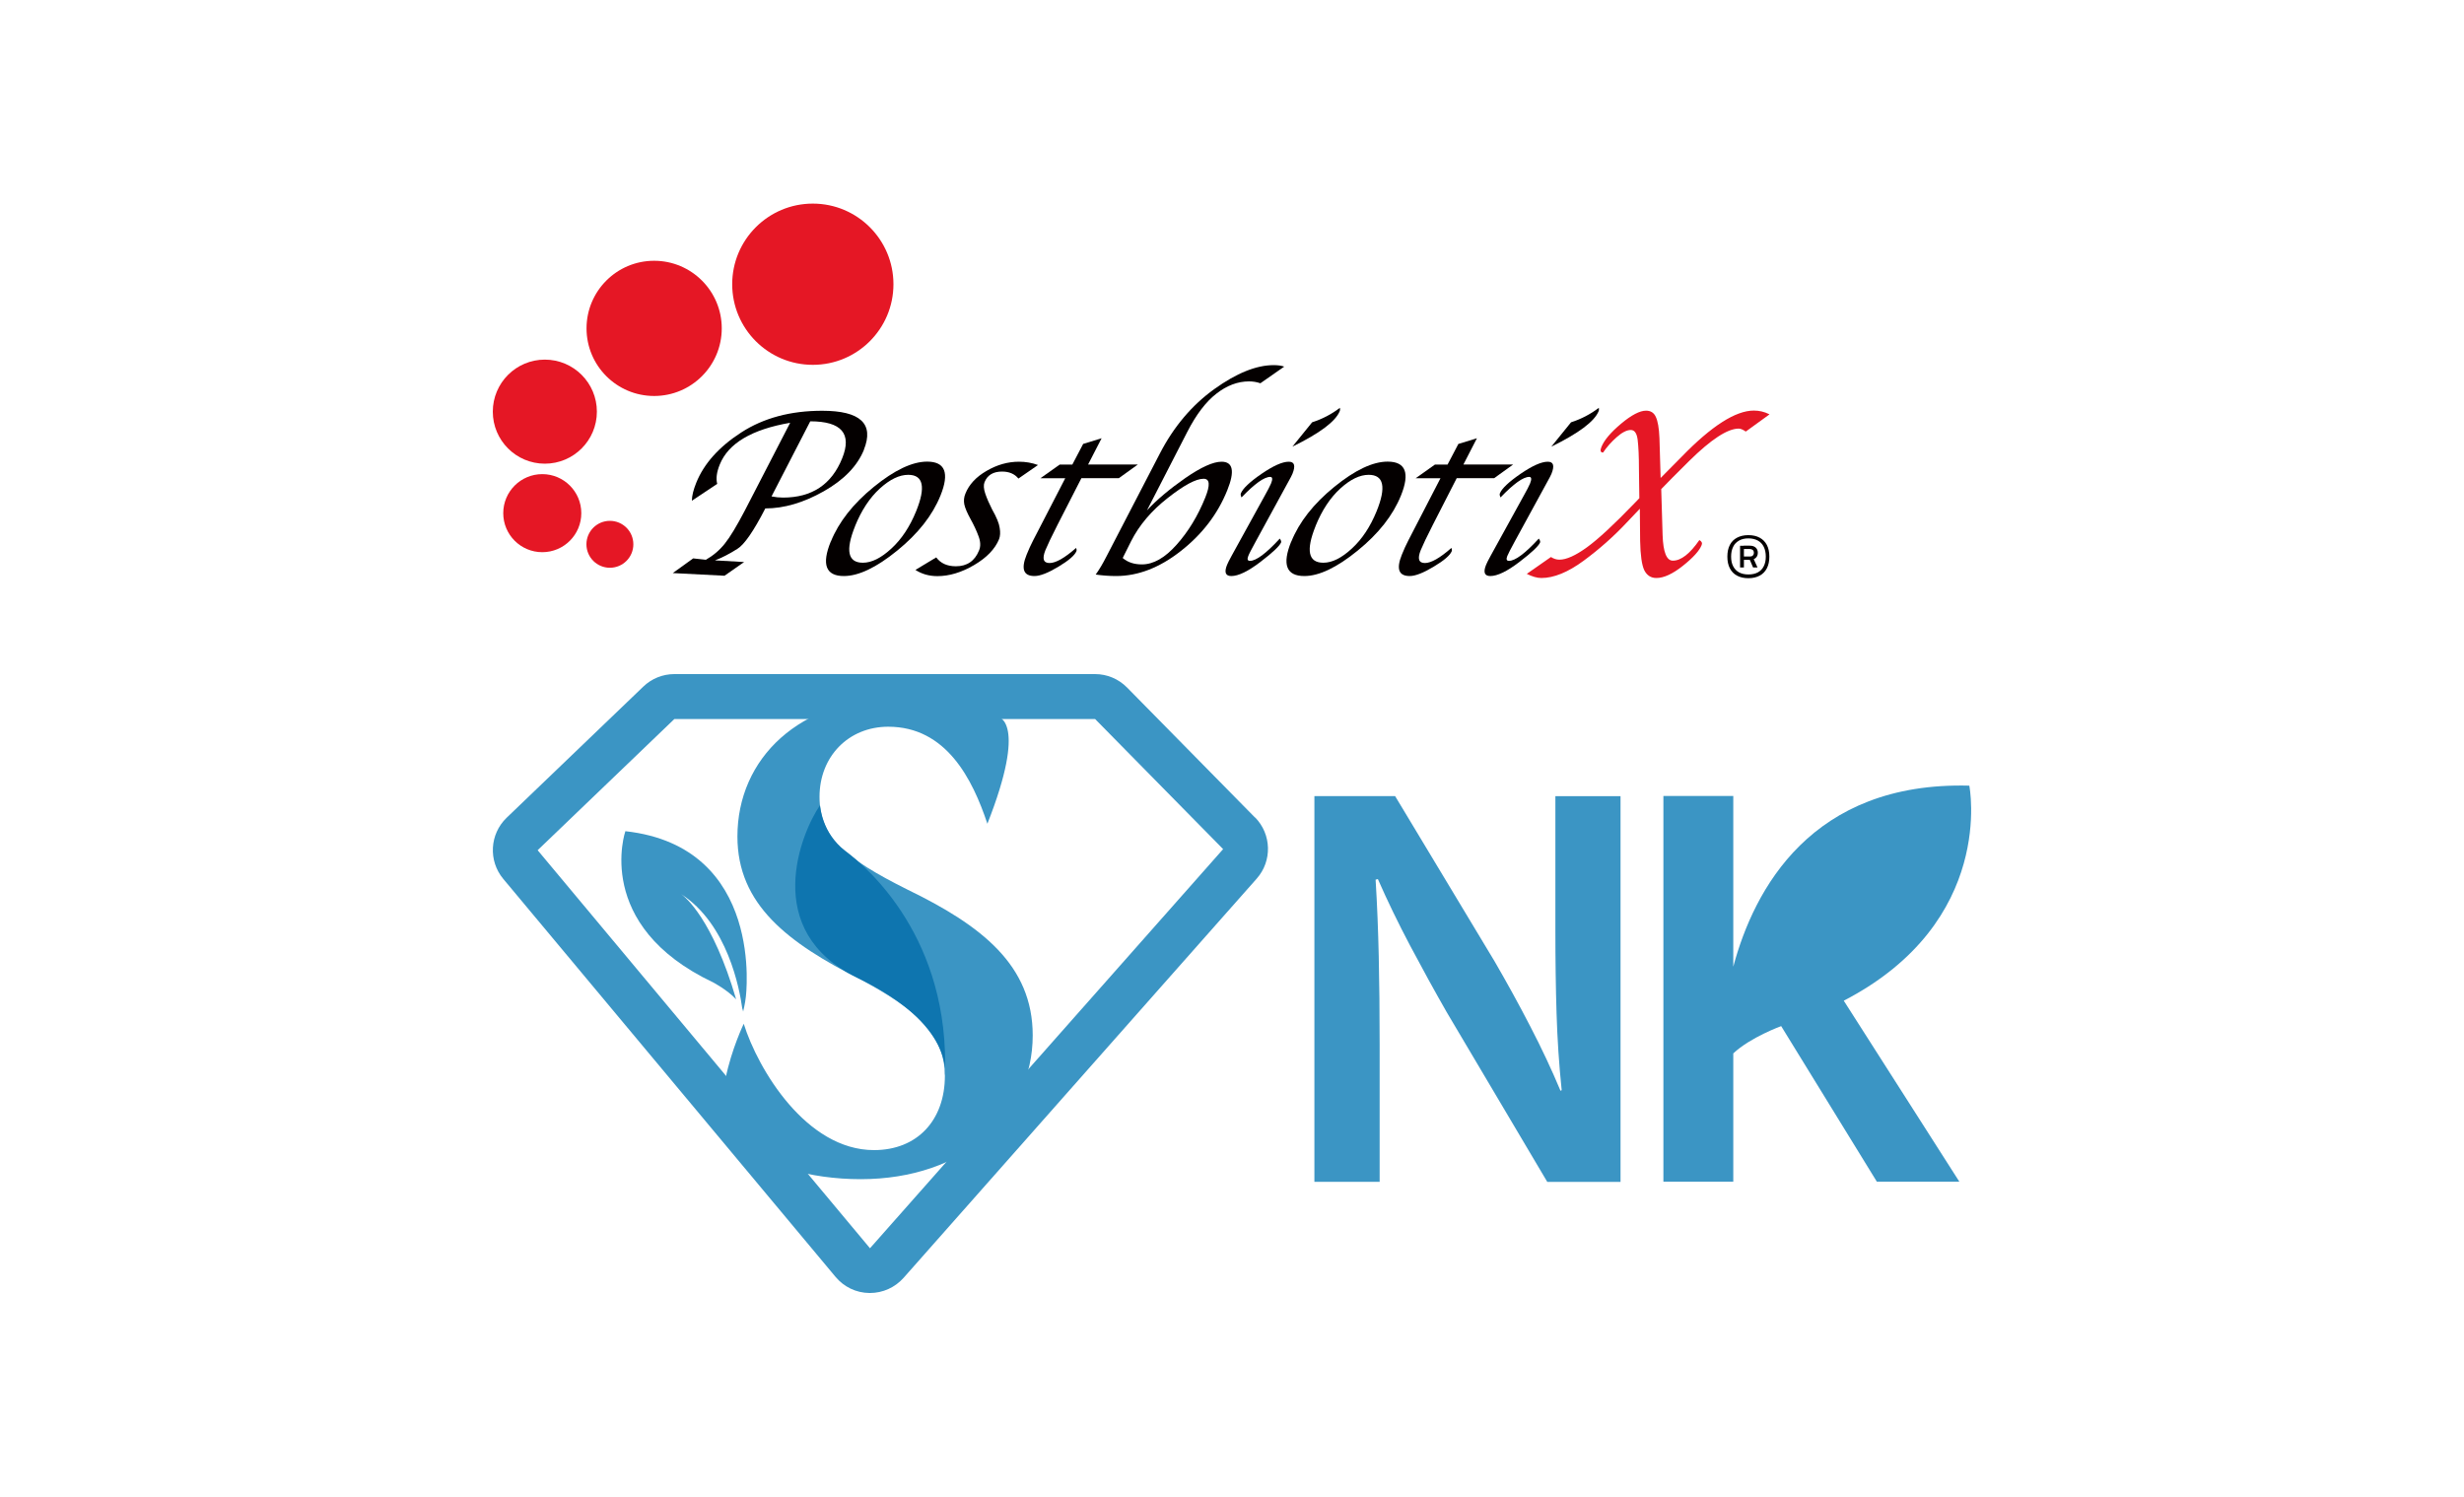
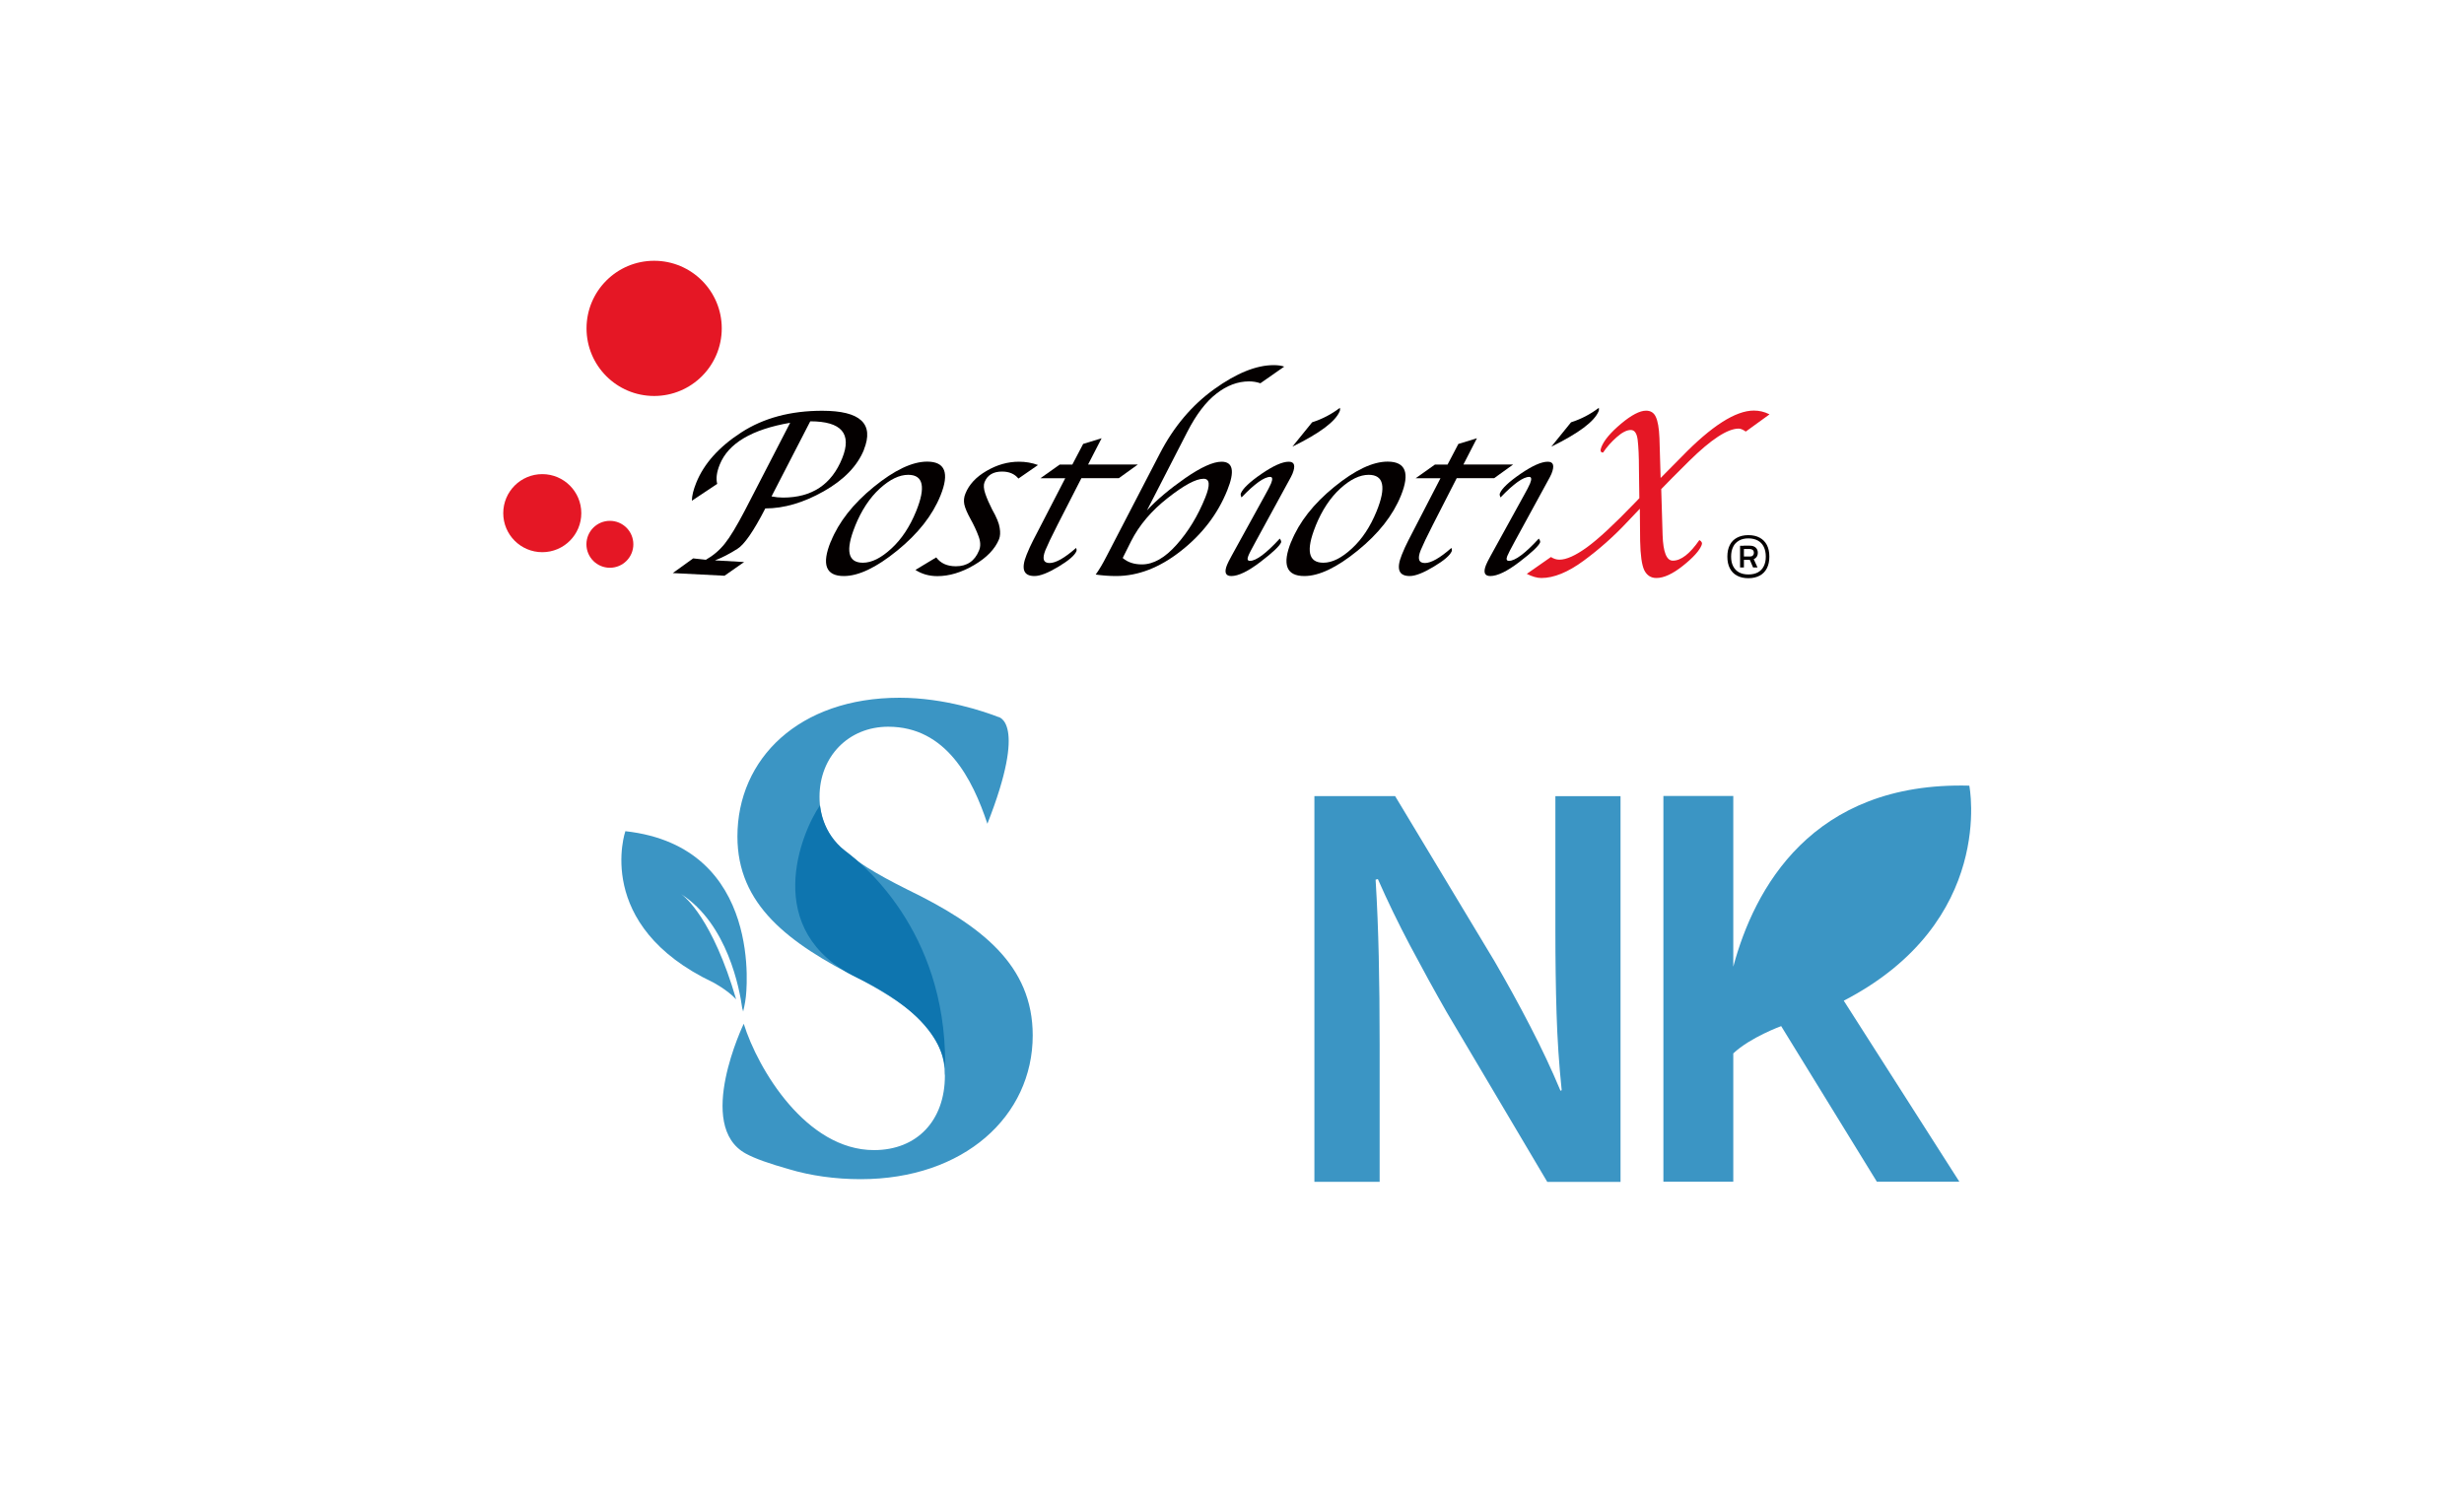
<svg xmlns="http://www.w3.org/2000/svg" id="_圖層_2" data-name="圖層_2" viewBox="0 0 250 151.87">
  <defs>
    <style>
      .cls-1 {
        fill: #fff;
      }

      .cls-2 {
        fill: #e51725;
      }

      .cls-3 {
        fill: none;
      }

      .cls-4 {
        fill: #3b95c4;
      }

      .cls-5 {
        fill: #0e75af;
      }

      .cls-6 {
        fill: #040000;
      }
    </style>
  </defs>
  <g id="_圖層_1-2" data-name="圖層_1">
    <g>
-       <rect class="cls-1" width="250" height="151.87" />
      <g>
        <g>
          <path class="cls-3" d="M169.69,118.69c-.88.43-1.85.6-2.81.48l1.61,2.72h2.36v-3.94c-.3.26-.64.48-1.01.66l-.16.08Z" />
          <path class="cls-3" d="M169.69,118.69c-.88.43-1.85.6-2.81.48l1.61,2.72h2.36v-3.94c-.3.26-.64.48-1.01.66l-.16.08Z" />
-           <path class="cls-4" d="M127.34,82.96l-12.99-13.2c-.86-.87-2.02-1.36-3.24-1.36h-42.69c-1.17,0-2.3.45-3.15,1.27l-13.87,13.31c-1.72,1.66-1.87,4.36-.34,6.2l33.72,40.39c.85,1.02,2.1,1.62,3.43,1.63.02,0,.04,0,.06,0,1.3,0,2.54-.56,3.41-1.54l17.27-19.53,9.5-10.74,9.06-10.24c1.58-1.79,1.51-4.5-.17-6.21ZM112.96,98.75l-4.01,4.53-20.68,23.38-33.72-40.39,13.87-13.31h42.69l12.99,13.2-11.14,12.59Z" />
          <path class="cls-4" d="M100.18,83.58c-1.51-4.53-4.17-9.84-10.06-9.84-4.02,0-6.97,3.02-6.97,7.11s2.59,6.25,8.91,9.41c7.55,3.66,12.72,7.69,12.72,14.8,0,8.19-6.97,14.59-17.46,14.59-2.59,0-5.1-.36-7.26-1.01-2.01-.57-3.42-1.06-4.38-1.58-5.2-2.82-.22-13.18-.22-13.18,1.44,4.6,6.33,12.82,13.22,12.82,4.38,0,7.19-3.02,7.19-7.54,0-4.24-3.16-6.9-8.55-9.77-7.4-3.73-12.5-7.61-12.5-14.51,0-7.9,6.25-14.08,16.45-14.08,4.6,0,8.7,1.44,9.99,1.94,0,0,3.05.37-1.08,10.85Z" />
          <path class="cls-4" d="M63.45,84.34s-3.3,9.56,8.92,15.35c0,0,1.42.75,2.32,1.71-2.39-8.17-5.18-10.39-5.57-10.67-.02-.01-.03-.02-.05-.03,0,0,.02.01.05.03,4.7,3.05,5.92,9.61,6.19,11.59.04.11.08.22.09.33,0,0,.22-.91.27-1.47,0,0,2-15.26-12.22-16.84Z" />
          <path class="cls-5" d="M83.2,81.71s.19,2.88,2.54,4.61c2.35,1.74,10.68,8.96,10.13,22.83,0,0,.99-5.2-8.87-9.93-9.86-4.73-5.71-14.74-3.8-17.51Z" />
          <g>
            <path class="cls-4" d="M157.81,80.77v13.65c0,3.02.04,5.83.12,8.42.08,2.59.25,5.19.52,7.78l-.12.06c-.89-2.13-1.91-4.3-3.05-6.5-1.14-2.21-2.35-4.41-3.63-6.62l-10.1-16.78h-8.19v39.14h6.62v-14c0-3.25-.03-6.2-.09-8.85-.06-2.65-.16-5.26-.32-7.81l.23-.06c.97,2.21,2.06,4.46,3.28,6.77,1.22,2.3,2.45,4.54,3.69,6.71l10.22,17.25h7.43v-39.14h-6.62Z" />
            <path class="cls-4" d="M199.81,79.72c-16.02-.42-21.84,10.5-23.95,18.37v-17.32h-7.09v39.14h7.09v-13.02c1.74-1.64,4.86-2.77,4.86-2.77,0,0,0,0,0,0l9.71,15.79h8.37l-11.73-18.37c15.47-8.01,12.74-21.81,12.74-21.81Z" />
          </g>
        </g>
        <g>
          <g>
            <circle class="cls-2" cx="66.37" cy="33.32" r="6.86" />
-             <circle class="cls-2" cx="82.47" cy="28.84" r="8.18" />
-             <circle class="cls-2" cx="55.28" cy="41.77" r="5.28" />
            <circle class="cls-2" cx="61.88" cy="55.23" r="2.38" />
            <circle class="cls-2" cx="55.02" cy="52.07" r="3.96" />
            <g>
              <path class="cls-6" d="M87.66,45.63c-.67,1.65-2.03,3.06-4.08,4.22-2.05,1.16-4.03,1.74-5.93,1.74-1.19,2.31-2.13,3.67-2.83,4.1-.84.53-1.6.92-2.28,1.17l2.96.17-1.99,1.39-5.25-.27,2.07-1.49,1.29.14c.75-.43,1.39-.97,1.92-1.64.54-.67,1.22-1.8,2.06-3.41l4.57-8.85c-3.89.67-6.27,2.08-7.14,4.23-.32.78-.4,1.44-.26,1.97l-2.57,1.71c0-.52.16-1.12.44-1.82.78-1.94,2.31-3.65,4.57-5.11,2.27-1.47,5.01-2.2,8.21-2.2,3.88,0,5.29,1.32,4.23,3.95ZM85.45,46.5c1.01-2.5-.07-3.75-3.24-3.75l-3.93,7.62c.39.08.79.12,1.17.12,2.93,0,4.93-1.33,6-3.99Z" />
              <path class="cls-6" d="M84.3,54.95c.8-1.98,2.25-3.83,4.35-5.54,2.1-1.71,3.91-2.57,5.42-2.57,1.83,0,2.28,1.15,1.35,3.45-.81,2-2.27,3.86-4.39,5.58-2.11,1.72-3.92,2.58-5.41,2.58-1.83,0-2.28-1.17-1.33-3.5ZM86.76,53.38c-1,2.48-.74,3.72.79,3.72.89,0,1.85-.48,2.88-1.43,1.04-.95,1.88-2.22,2.52-3.79,1-2.46.73-3.7-.8-3.7-.9,0-1.86.46-2.88,1.39s-1.86,2.2-2.51,3.8Z" />
              <path class="cls-6" d="M105.31,47.19l-1.98,1.37c-.39-.48-.95-.71-1.66-.71-.9,0-1.49.36-1.78,1.08-.11.28-.09.67.08,1.17.17.49.4,1.02.69,1.59.45.79.71,1.42.77,1.88.08.46.05.84-.06,1.13-.41,1.01-1.26,1.89-2.54,2.64-1.28.75-2.52,1.12-3.72,1.12-.84,0-1.58-.21-2.23-.63l2.11-1.27c.45.6,1.11.9,2,.9,1.13,0,1.92-.54,2.35-1.62.17-.41.15-.89-.06-1.44-.2-.55-.47-1.12-.8-1.72-.35-.63-.56-1.13-.64-1.5-.07-.37-.04-.73.11-1.09.37-.93,1.09-1.7,2.15-2.31,1.06-.62,2.15-.93,3.29-.93.67,0,1.32.11,1.94.34Z" />
              <path class="cls-6" d="M109.88,45.05l1.89-.58-1.37,2.66h5.05l-1.93,1.39h-3.8l-2.41,4.71c-.63,1.24-1.04,2.1-1.24,2.59-.35.87-.21,1.31.42,1.31s1.53-.51,2.69-1.53c.06.13.07.25.03.34-.17.41-.78.94-1.83,1.57-1.05.63-1.85.94-2.42.94-1.12,0-1.38-.72-.8-2.16.21-.52.43-1.01.66-1.45l3.26-6.31h-2.52l1.96-1.39h1.28l1.09-2.08Z" />
              <path class="cls-6" d="M116.37,51.79c1-1.08,2.3-2.17,3.89-3.28,1.61-1.11,2.83-1.66,3.68-1.66,1.17,0,1.36.97.58,2.9-.97,2.41-2.54,4.46-4.71,6.16-2.16,1.7-4.35,2.54-6.57,2.54-.67,0-1.36-.05-2.07-.15.35-.48.72-1.1,1.11-1.87l5.4-10.41c1.41-2.73,3.25-4.9,5.51-6.53,2.27-1.63,4.28-2.44,6.04-2.44.42,0,.78.05,1.07.15l-2.42,1.69c-.38-.13-.76-.19-1.15-.19-1.15,0-2.26.42-3.32,1.25-1.06.82-2.04,2.11-2.94,3.86l-4.1,7.98ZM122.11,48.58c-.77,0-1.98.65-3.63,1.95-1.65,1.29-2.89,2.75-3.72,4.39l-.85,1.7c.51.44,1.16.65,1.95.65,1.17,0,2.34-.67,3.52-2,1.19-1.33,2.16-2.93,2.91-4.79.51-1.27.46-1.9-.17-1.9Z" />
              <path class="cls-6" d="M125.96,50.46c-.08-.17-.1-.31-.06-.4.2-.49.89-1.15,2.08-1.97,1.2-.82,2.12-1.24,2.78-1.24.58,0,.7.4.38,1.21-.07.17-.2.43-.39.76l-3.33,6.1c-.43.79-.69,1.28-.77,1.5-.13.33-.07.49.17.49.63,0,1.64-.75,3.03-2.26.12.17.16.3.13.39-.15.36-.85,1.03-2.1,1.98-1.24.95-2.23,1.43-2.95,1.43-.59,0-.74-.38-.43-1.14.07-.17.22-.48.47-.93l3.36-6.1c.3-.53.51-.94.63-1.22.18-.44.15-.67-.08-.67-.61,0-1.58.69-2.9,2.07ZM135.95,41.38c.02.13.02.25-.02.34-.42,1.04-2.02,2.24-4.8,3.6l2-2.47c1.03-.33,1.97-.82,2.82-1.47Z" />
              <path class="cls-6" d="M131.02,54.95c.8-1.98,2.25-3.83,4.35-5.54,2.1-1.71,3.91-2.57,5.42-2.57,1.83,0,2.28,1.15,1.35,3.45-.81,2-2.27,3.86-4.39,5.58-2.11,1.72-3.92,2.58-5.41,2.58-1.83,0-2.28-1.17-1.33-3.5ZM133.48,53.38c-1,2.48-.74,3.72.79,3.72.89,0,1.85-.48,2.88-1.43,1.04-.95,1.88-2.22,2.52-3.79,1-2.46.73-3.7-.8-3.7-.9,0-1.86.46-2.88,1.39s-1.86,2.2-2.51,3.8Z" />
              <path class="cls-6" d="M147.96,45.05l1.89-.58-1.37,2.66h5.05l-1.93,1.39h-3.8l-2.41,4.71c-.63,1.24-1.04,2.1-1.24,2.59-.35.87-.21,1.31.42,1.31s1.53-.51,2.69-1.53c.06.13.07.25.03.34-.17.41-.78.94-1.84,1.57-1.05.63-1.85.94-2.42.94-1.12,0-1.38-.72-.8-2.16.21-.52.43-1.01.66-1.45l3.26-6.31h-2.52l1.96-1.39h1.28l1.09-2.08Z" />
              <path class="cls-6" d="M152.24,50.46c-.08-.17-.1-.31-.06-.4.2-.49.89-1.15,2.08-1.97,1.2-.82,2.12-1.24,2.78-1.24.58,0,.7.4.38,1.21-.07.17-.2.43-.39.76l-3.33,6.1c-.43.79-.68,1.28-.77,1.5-.13.33-.07.49.17.49.63,0,1.64-.75,3.03-2.26.12.17.16.3.13.39-.15.36-.85,1.03-2.1,1.98-1.24.95-2.23,1.43-2.95,1.43-.59,0-.74-.38-.43-1.14.07-.17.22-.48.47-.93l3.36-6.1c.3-.53.51-.94.63-1.22.18-.44.15-.67-.08-.67-.61,0-1.58.69-2.9,2.07ZM162.22,41.38c.02.13.02.25-.02.34-.42,1.04-2.02,2.24-4.8,3.6l2-2.47c1.03-.33,1.97-.82,2.82-1.47Z" />
              <path class="cls-2" d="M179.53,42.05l-2.4,1.74c-.29-.2-.53-.3-.72-.3-1.13,0-2.81,1.1-5.03,3.29-1.33,1.32-2.28,2.27-2.83,2.85l.14,4.68c.06,1.72.4,2.58,1.04,2.58.83,0,1.73-.7,2.69-2.09.24.13.32.31.23.51-.23.58-.87,1.28-1.9,2.1-1.03.82-1.93,1.24-2.69,1.24-.55,0-.96-.26-1.23-.79-.25-.53-.39-1.52-.42-2.97l-.03-3.27-1.33,1.4c-1.34,1.43-2.8,2.72-4.39,3.89-1.58,1.16-3.01,1.74-4.27,1.74-.43,0-.92-.14-1.48-.42l2.45-1.71c.28.18.57.27.86.27.71,0,1.64-.42,2.8-1.26,1.17-.85,2.78-2.35,4.84-4.49l.47-.49-.04-2.94c0-1.32-.05-2.31-.13-2.97-.08-.67-.31-1.01-.7-1.01s-.88.24-1.43.73c-.54.48-1,.99-1.38,1.56-.26,0-.32-.19-.17-.56.28-.7.95-1.49,2-2.37,1.05-.88,1.9-1.32,2.53-1.32.47,0,.8.21.99.63.2.42.33,1.14.37,2.15l.12,4.05,2.11-2.13c3.04-3.14,5.49-4.71,7.35-4.71.54,0,1.06.12,1.56.37Z" />
            </g>
          </g>
          <path class="cls-6" d="M176.24,58.41c-.32-.17-.56-.42-.73-.75-.17-.33-.25-.72-.25-1.18s.08-.85.25-1.18c.17-.33.41-.57.73-.74.32-.17.7-.26,1.15-.26s.84.09,1.15.26c.32.17.56.42.73.74.17.33.25.72.25,1.18s-.08.85-.25,1.18c-.17.33-.41.58-.73.75-.32.17-.7.26-1.15.26s-.83-.09-1.15-.26ZM178.35,58.08c.26-.14.47-.35.6-.62.14-.27.21-.6.21-.98s-.07-.72-.21-1c-.14-.28-.34-.49-.6-.63s-.58-.22-.95-.22-.69.07-.95.22-.47.35-.6.63c-.14.28-.21.61-.21,1s.07.71.21.98c.14.27.34.48.6.62s.58.21.95.21.69-.07.95-.21ZM176.55,55.38h.39v2.2h-.39v-2.2ZM176.92,56.47h.63c.12,0,.22-.03.29-.1s.11-.16.11-.28-.04-.22-.11-.28c-.07-.06-.17-.1-.29-.1h-.63v-.34h.62c.26,0,.46.07.6.2.14.13.21.3.21.52s-.07.39-.21.52c-.14.13-.34.2-.6.2h-.62v-.34ZM177.52,56.73l.31-.22.49,1.07h-.45l-.36-.84Z" />
        </g>
      </g>
    </g>
  </g>
</svg>